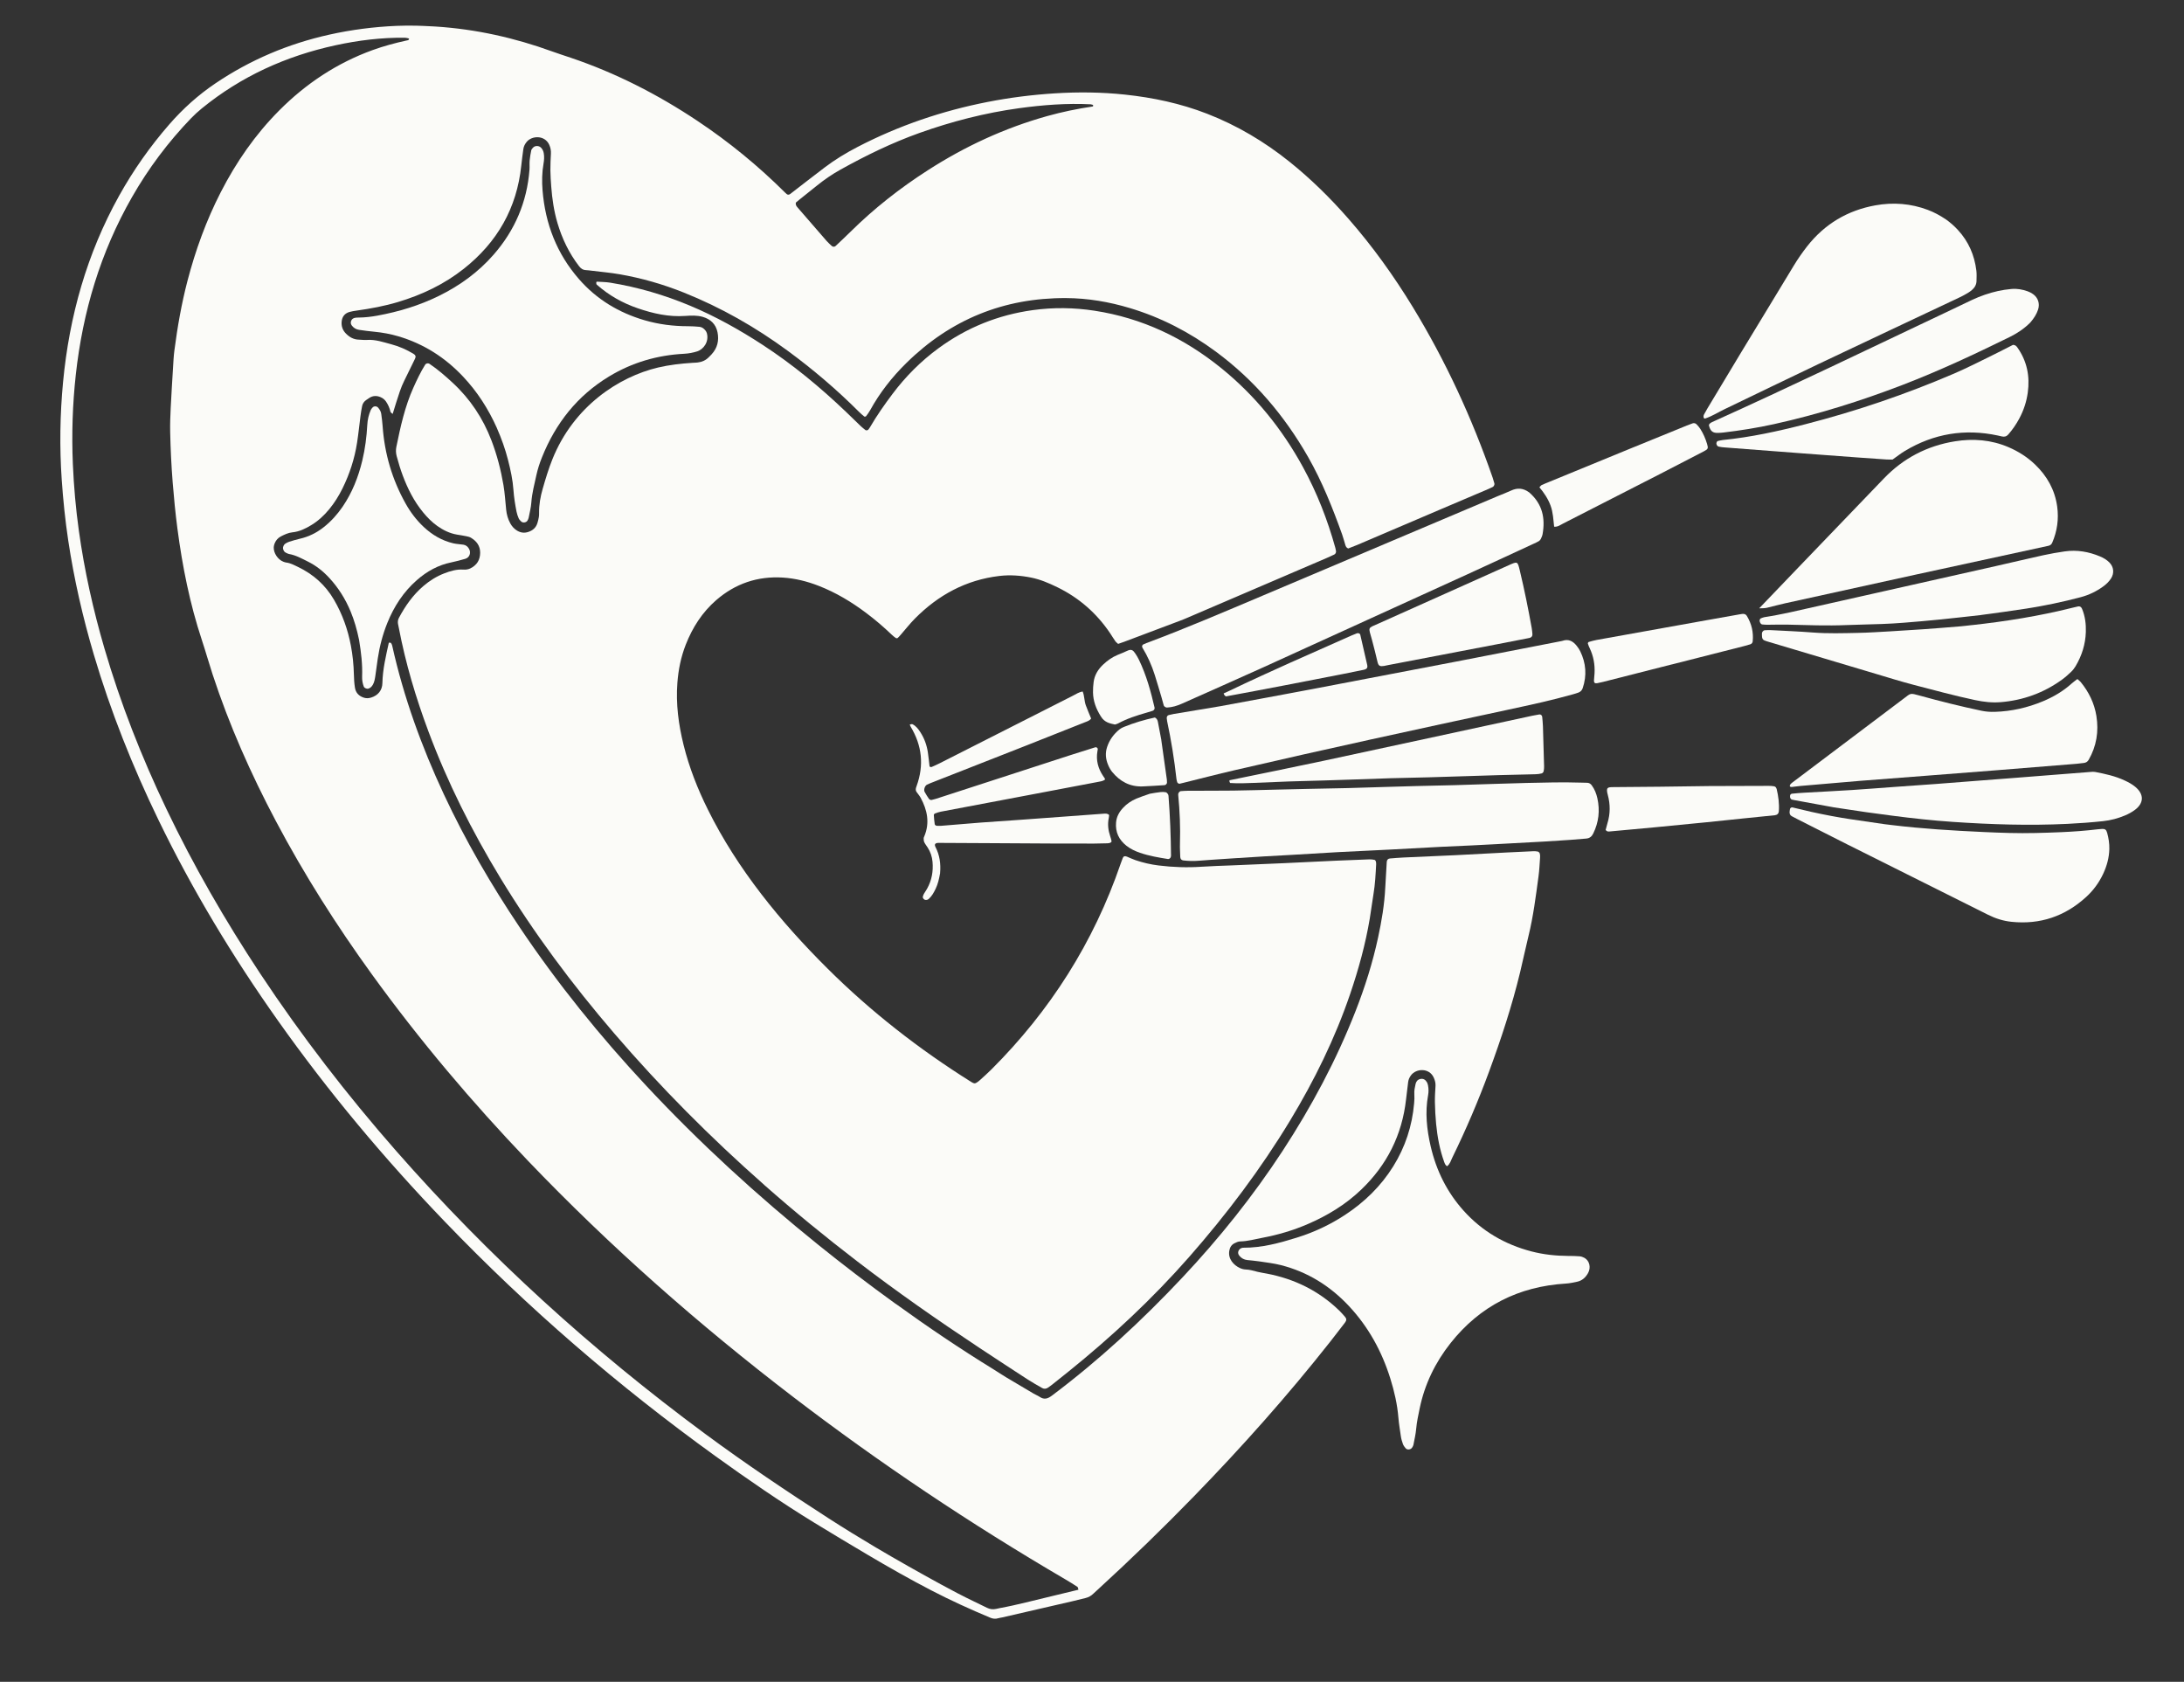
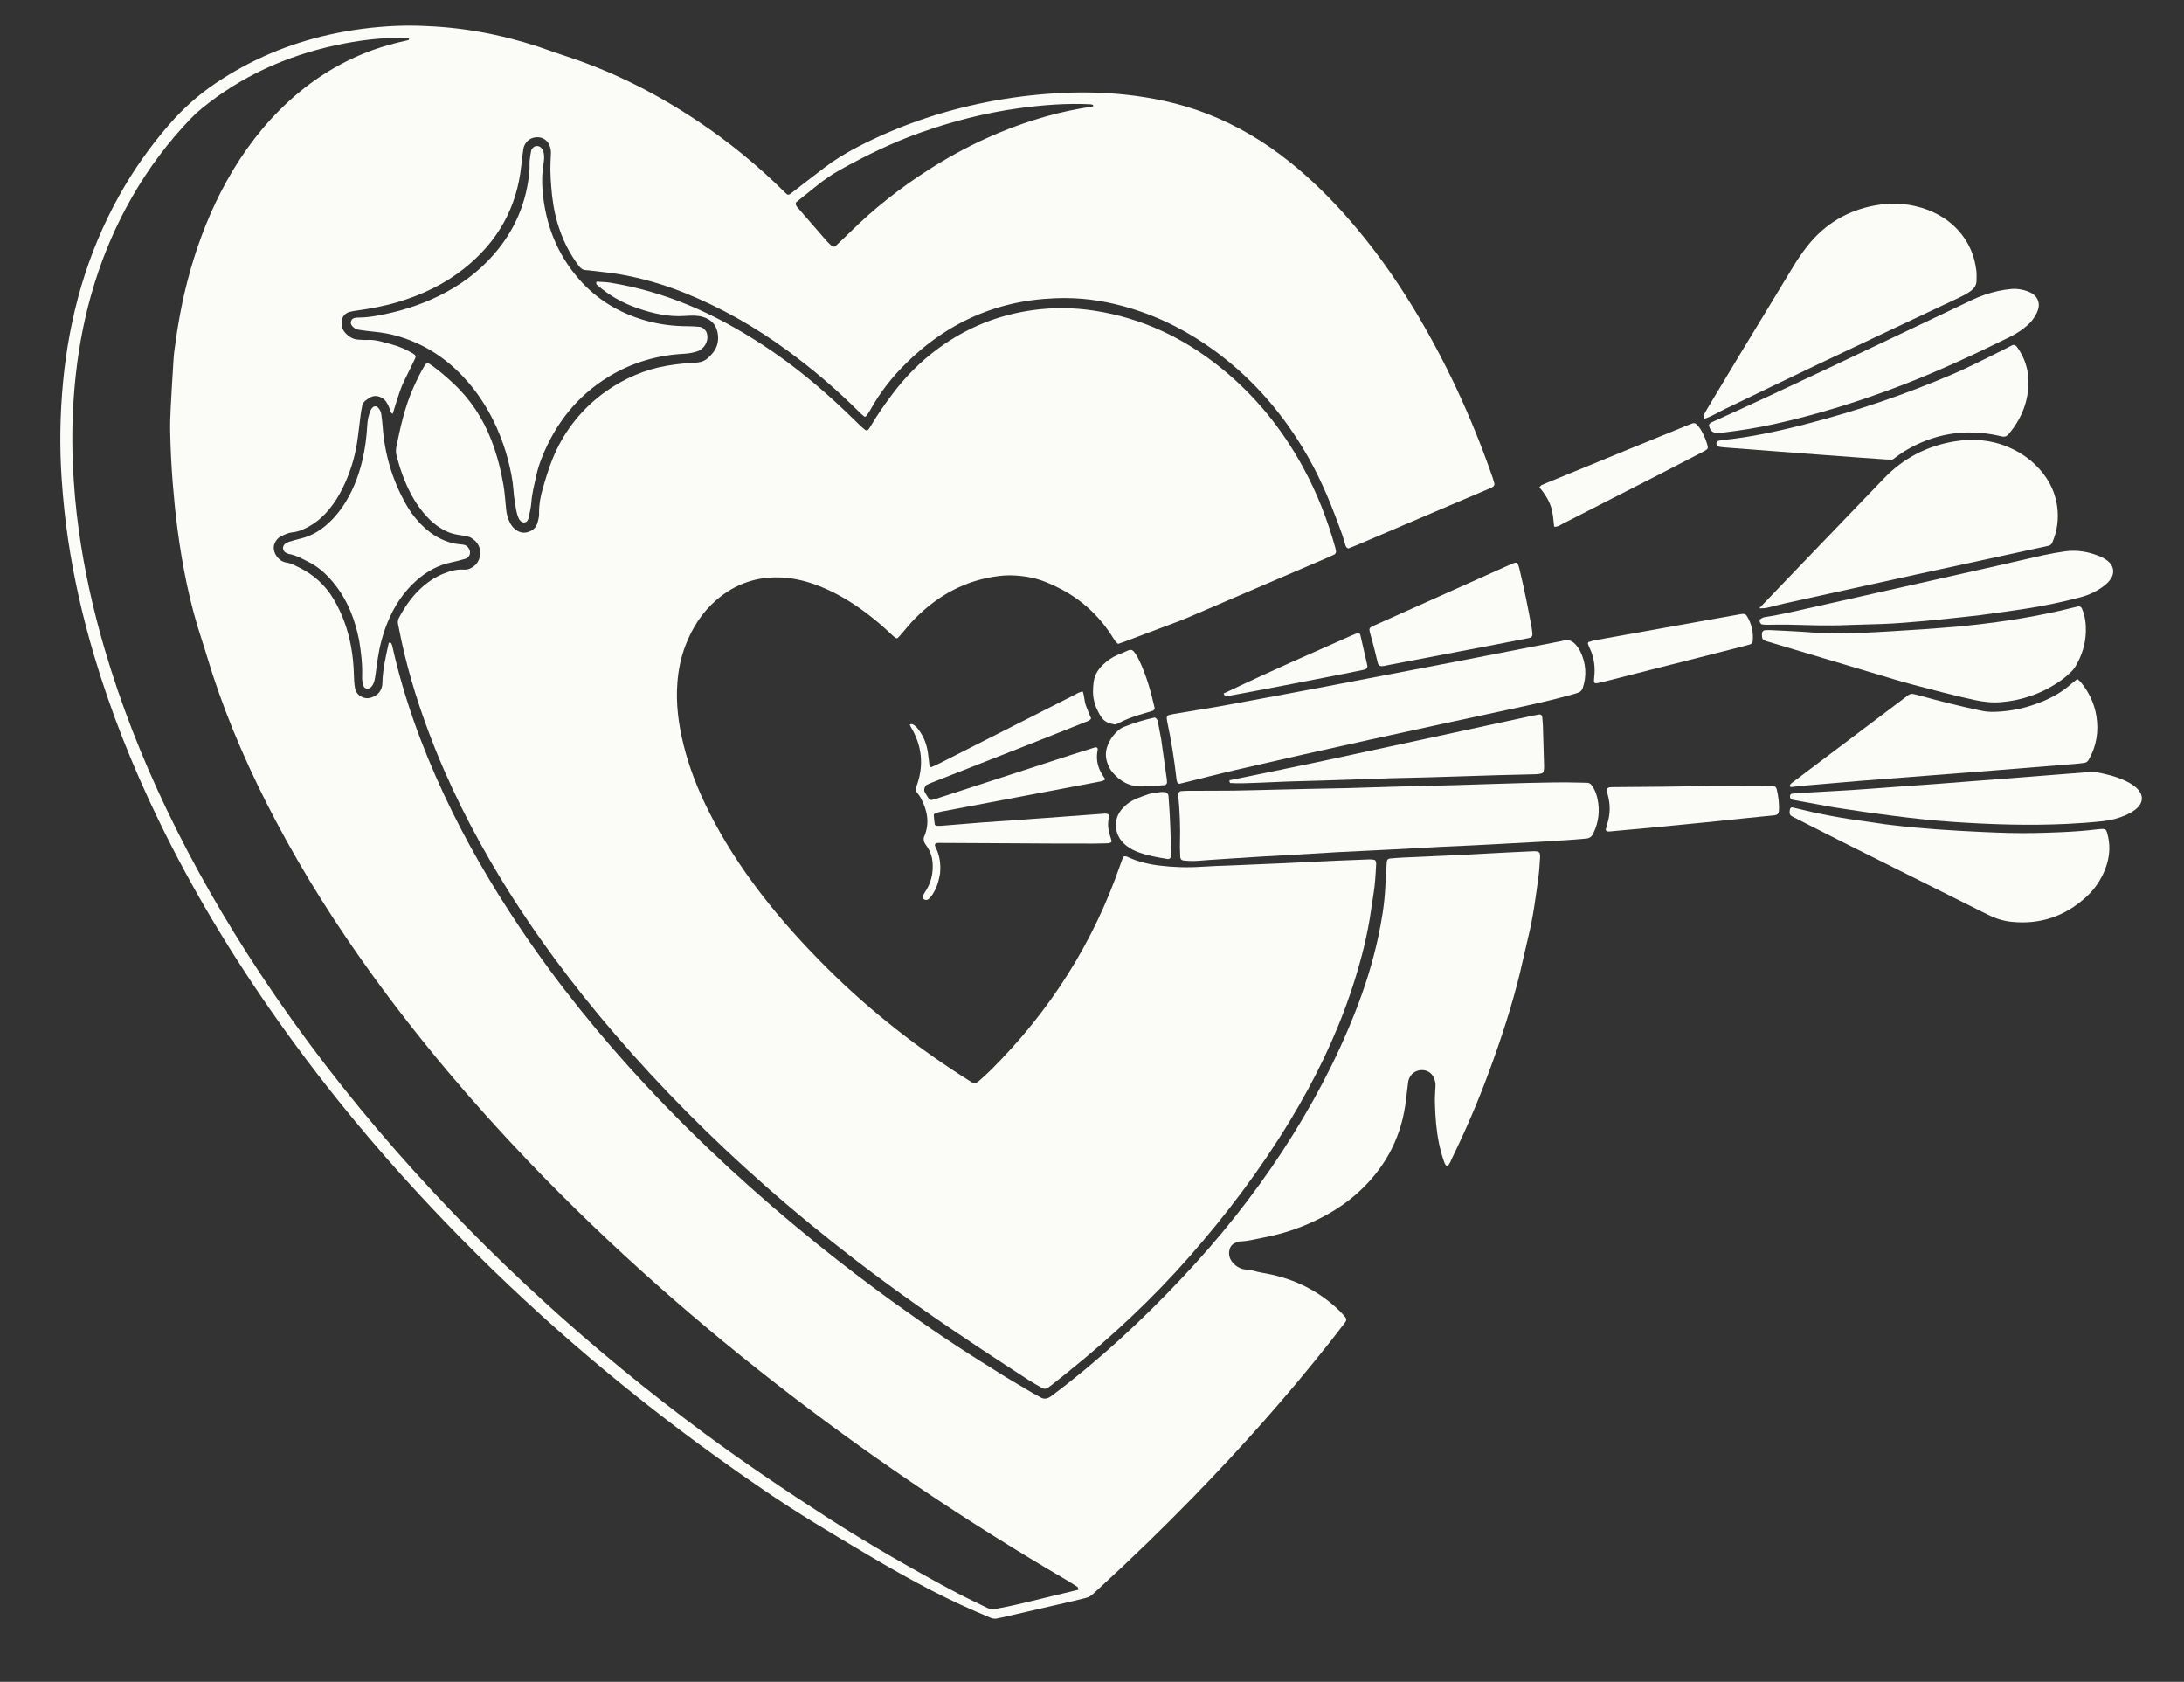
<svg xmlns="http://www.w3.org/2000/svg" width="226" height="174" viewBox="0 0 226 174" fill="none">
  <rect x="0" y="0" width="226" height="174" fill="#333333" stroke="none" />
  <g clip-path="url(#clip0_2_722)">
    <path d="M92.689 134.891C96.006 137.287 99.334 139.535 102.755 141.638C103.209 141.917 103.65 142.216 104.106 142.491C105.049 143.059 105.996 143.617 106.946 144.175C107.159 144.301 107.396 144.392 107.601 144.528C108.064 144.834 108.434 144.705 108.851 144.392C113.728 140.733 118.181 136.611 122.353 132.174C126.185 128.099 129.666 123.748 132.729 119.065C135.711 114.501 138.272 109.716 140.263 104.634C141.238 102.148 142.041 99.61 142.604 97C142.971 95.298 143.262 93.58 143.347 91.835C143.391 90.947 143.447 90.061 143.501 89.174C143.513 88.967 143.635 88.835 143.82 88.819C144.281 88.783 144.741 88.74 145.201 88.719C147.012 88.636 148.822 88.563 150.631 88.476C152.405 88.391 154.179 88.289 155.953 88.196C156.841 88.151 157.727 88.107 158.614 88.07C158.791 88.062 158.973 88.065 159.142 88.104C159.222 88.123 159.314 88.231 159.339 88.314C159.376 88.447 159.375 88.596 159.366 88.736C159.32 89.374 159.293 90.016 159.208 90.647C158.926 92.724 158.669 94.805 158.166 96.846C157.861 98.088 157.603 99.34 157.302 100.584C156.458 104.076 155.335 107.483 154.095 110.852C152.978 113.888 151.707 116.859 150.285 119.766C150.133 120.077 150.045 120.439 149.741 120.658C149.572 120.555 149.507 120.392 149.447 120.224C148.982 118.946 148.741 117.618 148.608 116.272C148.537 115.529 148.499 114.782 148.484 114.036C148.473 113.469 148.515 112.901 148.547 112.334C148.561 112.04 148.491 111.778 148.374 111.512C147.913 110.452 146.533 110.525 145.998 111.265C145.847 111.473 145.749 111.695 145.716 111.946C145.637 112.545 145.564 113.146 145.498 113.745C145.085 117.426 143.522 120.534 140.849 123.088C139.236 124.629 137.361 125.767 135.321 126.646C133.813 127.297 132.247 127.759 130.636 128.061C129.872 128.203 129.116 128.423 128.327 128.438C128.126 128.443 127.912 128.54 127.728 128.636C127.428 128.793 127.266 129.059 127.208 129.397C127.056 130.266 127.681 130.897 128.28 131.179C128.468 131.269 128.686 131.335 128.893 131.341C129.327 131.352 129.73 131.482 130.143 131.585C130.452 131.662 130.77 131.706 131.084 131.767C133.948 132.311 136.464 133.544 138.571 135.577C138.774 135.773 138.965 135.988 139.151 136.202C139.359 136.437 139.365 136.593 139.162 136.86C138.667 137.511 138.167 138.157 137.66 138.799C133.253 144.386 128.525 149.69 123.567 154.792C120.346 158.106 117.028 161.321 113.618 164.442C113.46 164.585 113.298 164.724 113.147 164.874C112.915 165.107 112.638 165.257 112.32 165.335C111.871 165.445 111.425 165.56 110.975 165.664C108.553 166.224 106.131 166.781 103.708 167.339C103.569 167.371 103.424 167.381 103.29 167.424C103.004 167.515 102.738 167.48 102.463 167.363C100.398 166.5 98.362 165.572 96.374 164.541C94.134 163.379 91.941 162.135 89.771 160.849C87.937 159.763 86.107 158.669 84.289 157.556C80.773 155.402 77.378 153.062 74.033 150.652C63.975 143.4 54.623 135.332 46.028 126.389C39.763 119.87 33.969 112.955 28.744 105.569C24.076 98.971 19.902 92.077 16.381 84.796C13.714 79.285 11.451 73.615 9.713 67.74C8.562 63.852 7.659 59.905 7.057 55.895C6.746 53.822 6.534 51.737 6.388 49.643C6.155 46.261 6.206 42.888 6.526 39.521C7.172 32.721 8.983 26.262 12.319 20.266C13.794 17.616 15.529 15.151 17.52 12.866C18.928 11.25 20.506 9.83 22.287 8.628C25.895 6.192 29.83 4.53 34.072 3.585C36.365 3.074 38.691 2.776 41.037 2.676C42.385 2.62 43.736 2.659 45.085 2.746C49.228 3.013 53.236 3.905 57.132 5.32C57.766 5.55 58.408 5.755 59.047 5.97C63.722 7.547 68.074 9.775 72.172 12.508C75.435 14.682 78.455 17.155 81.236 19.92C81.285 19.97 81.339 20.016 81.39 20.066C81.499 20.167 81.646 20.168 81.773 20.068C82.954 19.157 84.131 18.24 85.319 17.338C86.396 16.519 87.552 15.82 88.752 15.198C93.007 12.991 97.5 11.468 102.2 10.547C104.505 10.095 106.831 9.803 109.172 9.657C111.588 9.506 114.004 9.532 116.413 9.788C119.32 10.096 122.163 10.701 124.899 11.763C128.006 12.969 130.833 14.65 133.43 16.729C135.656 18.513 137.678 20.504 139.553 22.65C142.04 25.494 144.235 28.552 146.2 31.774C149.598 37.348 152.314 43.242 154.456 49.407C154.525 49.607 154.583 49.812 154.641 50.018C154.673 50.127 154.581 50.328 154.475 50.378C154.316 50.456 154.155 50.532 153.992 50.603C152.39 51.284 150.788 51.964 149.186 52.647C146.277 53.887 143.371 55.132 140.462 56.372C140.139 56.509 139.806 56.632 139.513 56.746C139.32 56.666 139.264 56.533 139.221 56.4C139.103 56.028 139.012 55.647 138.879 55.28C137.892 52.536 136.818 49.83 135.367 47.289C132.922 43.006 129.794 39.319 125.815 36.379C123.107 34.377 120.155 32.845 116.924 31.875C114.768 31.227 112.564 30.85 110.311 30.839C103.885 30.809 98.367 33.05 93.786 37.56C92.309 39.011 91.038 40.63 90.036 42.452C89.918 42.668 89.767 42.866 89.619 43.063C89.59 43.101 89.471 43.122 89.439 43.096C89.246 42.942 89.06 42.779 88.884 42.603C86.592 40.311 84.132 38.217 81.522 36.299C78.184 33.847 74.616 31.812 70.766 30.271C68.614 29.41 66.4 28.771 64.118 28.376C63.175 28.212 62.216 28.13 61.264 28.012C61.052 27.986 60.84 27.957 60.627 27.946C60.316 27.933 60.102 27.776 59.919 27.537C58.886 26.196 58.169 24.698 57.689 23.082C57.323 21.849 57.139 20.585 57.042 19.308C57 18.74 56.961 18.171 56.954 17.604C56.949 17.036 56.981 16.468 57.009 15.9C57.025 15.574 56.971 15.275 56.833 14.973C56.365 13.958 55.041 14.028 54.509 14.67C54.32 14.897 54.192 15.143 54.155 15.431C54.08 15.995 54 16.558 53.942 17.125C53.485 21.537 51.452 25.072 47.994 27.807C45.961 29.416 43.658 30.505 41.184 31.247C39.785 31.667 38.355 31.93 36.911 32.133C36.665 32.166 36.419 32.206 36.18 32.271C35.68 32.408 35.402 32.761 35.355 33.264C35.308 33.756 35.457 34.169 35.807 34.52C36.171 34.887 36.59 35.123 37.119 35.139C37.404 35.147 37.69 35.19 37.97 35.17C38.845 35.107 39.654 35.398 40.475 35.614C41.305 35.833 42.083 36.175 42.814 36.625C43.005 36.742 43.05 36.885 42.964 37.069C42.934 37.134 42.906 37.199 42.874 37.263C42.531 37.965 42.194 38.671 41.842 39.368C41.47 40.101 41.246 40.887 40.992 41.663C40.871 42.034 40.761 42.408 40.633 42.826C40.536 42.736 40.425 42.681 40.408 42.606C40.317 42.218 40.165 41.865 39.941 41.539C39.794 41.327 39.6 41.181 39.365 41.083C38.98 40.923 38.603 40.929 38.242 41.152C38.121 41.227 38.005 41.308 37.889 41.389C37.679 41.538 37.528 41.742 37.477 41.992C37.404 42.338 37.349 42.69 37.303 43.041C37.184 43.957 37.093 44.878 36.951 45.79C36.694 47.452 36.181 49.037 35.435 50.545C35.054 51.313 34.605 52.034 34.059 52.695C33.535 53.33 32.937 53.884 32.233 54.315C31.623 54.689 30.986 55.002 30.261 55.074C29.826 55.117 29.442 55.307 29.062 55.499C28.767 55.648 28.559 55.893 28.43 56.197C28.376 56.325 28.334 56.468 28.327 56.606C28.297 57.217 28.752 57.898 29.323 58.116C29.423 58.154 29.526 58.188 29.629 58.202C30.063 58.256 30.438 58.465 30.822 58.647C32.402 59.402 33.659 60.511 34.551 62.033C35.422 63.522 35.995 65.12 36.312 66.81C36.496 67.79 36.596 68.778 36.62 69.775C36.63 70.235 36.657 70.7 36.73 71.153C36.818 71.689 37.155 72.033 37.683 72.191C37.934 72.266 38.173 72.242 38.415 72.167C39.123 71.947 39.555 71.414 39.57 70.681C39.601 69.25 39.933 67.871 40.237 66.489C40.338 66.5 40.428 66.484 40.453 66.516C40.513 66.596 40.562 66.697 40.584 66.796C41.77 72.127 43.62 77.227 45.925 82.168C48.169 86.977 50.828 91.552 53.786 95.953C57.702 101.778 62.098 107.219 66.886 112.345C72.403 118.251 78.352 123.693 84.643 128.762C87.245 130.861 89.9 132.887 92.672 134.888L92.689 134.891ZM26.944 100.753C31.21 107.193 35.921 113.295 41.015 119.099C50.596 130.015 61.285 139.718 72.963 148.343C77.109 151.405 81.387 154.277 85.718 157.069C87.331 158.108 88.964 159.114 90.615 160.091C92.848 161.412 95.105 162.684 97.383 163.928C98.505 164.539 99.635 165.139 100.788 165.688C101.237 165.903 101.683 166.122 102.13 166.34C102.427 166.487 102.737 166.531 103.062 166.46C103.2 166.43 103.338 166.397 103.478 166.371C105.261 166.048 107.008 165.565 108.773 165.155C109.707 164.937 110.635 164.705 111.596 164.473C111.557 164.351 111.555 164.219 111.491 164.176C111.076 163.903 110.652 163.642 110.223 163.391C100.46 157.677 91.07 151.406 82.084 144.532C72.328 137.069 63.132 128.975 54.637 120.096C48.832 114.027 43.419 107.626 38.492 100.818C34.819 95.744 31.467 90.468 28.537 84.93C25.955 80.052 23.722 75.024 22.001 69.777C21.614 68.597 21.279 67.396 20.888 66.218C19.642 62.459 18.873 58.598 18.358 54.681C18.15 53.095 17.996 51.504 17.869 49.91C17.731 48.172 17.648 46.434 17.61 44.693C17.592 43.876 17.623 43.058 17.663 42.242C17.733 40.821 17.821 39.404 17.909 37.983C17.944 37.416 17.969 36.846 18.043 36.282C18.358 33.849 18.781 31.435 19.4 29.058C20.229 25.883 21.341 22.818 22.838 19.896C24.437 16.776 26.411 13.923 28.89 11.431C31.663 8.646 34.863 6.52 38.569 5.178C39.707 4.766 40.873 4.454 42.053 4.194C42.151 4.171 42.265 4.177 42.32 4.068C42.331 4.046 42.328 3.985 42.322 3.985C42.187 3.954 42.05 3.906 41.914 3.903C39.486 3.875 37.091 4.17 34.724 4.683C29.607 5.792 24.953 7.897 20.879 11.219C20.495 11.534 20.125 11.869 19.78 12.227C17.401 14.696 15.36 17.42 13.658 20.396C10.394 26.097 8.561 32.257 7.845 38.759C7.506 41.835 7.408 44.926 7.54 48.023C7.64 50.334 7.843 52.633 8.162 54.92C8.738 59.043 9.64 63.097 10.81 67.094C12.48 72.803 14.649 78.318 17.213 83.681C20.023 89.56 23.266 95.19 26.942 100.751L26.944 100.753ZM112.887 10.793C110.395 10.665 107.917 10.856 105.452 11.195C101.925 11.68 98.492 12.562 95.136 13.759C92.284 14.779 89.577 16.099 86.937 17.57C86.098 18.038 85.308 18.581 84.56 19.184C83.953 19.674 83.339 20.16 82.73 20.647C82.592 20.756 82.46 20.872 82.352 20.962C82.307 21.204 82.424 21.34 82.54 21.474C83.541 22.629 84.538 23.783 85.543 24.934C85.706 25.12 85.896 25.282 86.076 25.453C86.183 25.551 86.359 25.553 86.461 25.457C86.975 24.969 87.498 24.485 88.002 23.986C90.436 21.578 93.116 19.475 95.992 17.627C99.838 15.151 103.947 13.245 108.359 12.01C109.899 11.581 111.461 11.258 113.044 11.021C113.121 11.01 113.147 10.947 113.107 10.87C113.094 10.843 113.049 10.834 112.887 10.796L112.887 10.793Z" fill="#FBFBF8" />
    <path d="M79.084 122.59C73.527 117.691 68.368 112.507 63.589 106.946C59.227 101.869 55.234 96.521 51.758 90.797C48.838 85.985 46.319 80.978 44.346 75.704C43.036 72.205 41.971 68.634 41.27 64.96C41.243 64.82 41.207 64.684 41.185 64.542C41.15 64.327 41.177 64.117 41.281 63.922C41.938 62.689 42.732 61.56 43.797 60.644C44.45 60.084 45.169 59.63 45.973 59.32C46.606 59.075 47.252 58.886 47.944 58.93C48.195 58.946 48.439 58.919 48.67 58.806C49.34 58.474 49.681 57.945 49.687 57.191C49.691 56.473 49.317 55.987 48.736 55.636C48.59 55.546 48.405 55.51 48.233 55.474C47.919 55.409 47.603 55.363 47.289 55.31C46.538 55.182 45.873 54.856 45.257 54.42C44.703 54.026 44.228 53.547 43.796 53.023C43.319 52.445 42.909 51.822 42.556 51.163C41.884 49.903 41.409 48.567 41.046 47.187C40.962 46.868 40.951 46.555 41.014 46.237C41.441 44.147 41.897 42.066 42.778 40.105C43.142 39.295 43.523 38.492 43.993 37.736C44.089 37.582 44.298 37.544 44.458 37.652C45.316 38.23 46.09 38.907 46.848 39.607C48.654 41.279 49.978 43.271 50.856 45.569C51.431 47.069 51.829 48.61 52.099 50.193C52.242 51.036 52.289 51.887 52.378 52.734C52.43 53.235 52.562 53.71 52.807 54.152C52.982 54.469 53.218 54.731 53.533 54.914C53.89 55.12 54.256 55.167 54.66 55.036C55.137 54.881 55.464 54.593 55.611 54.116C55.675 53.914 55.722 53.705 55.759 53.498C55.785 53.358 55.786 53.213 55.784 53.073C55.773 52.211 55.923 51.376 56.163 50.551C56.459 49.526 56.764 48.506 57.162 47.516C59.355 42.042 64.035 38.984 68.092 38.025C69.271 37.748 70.47 37.614 71.676 37.536C71.853 37.525 72.03 37.525 72.207 37.502C72.642 37.449 73.028 37.278 73.339 36.962C73.439 36.861 73.541 36.763 73.638 36.658C74.236 36.006 74.421 35.234 74.25 34.383C74.078 33.535 73.532 33.019 72.714 32.782C72.124 32.613 71.512 32.645 70.912 32.686C69.211 32.807 67.594 32.441 66.005 31.897C64.441 31.363 63.023 30.569 61.782 29.473C61.756 29.451 61.72 29.424 61.715 29.395C61.702 29.33 61.699 29.262 61.706 29.196C61.707 29.175 61.752 29.138 61.775 29.141C62.235 29.172 62.699 29.172 63.152 29.246C66.004 29.711 68.756 30.516 71.423 31.634C74.053 32.736 76.529 34.123 78.913 35.676C82.02 37.7 84.864 40.052 87.543 42.61C88.056 43.101 88.562 43.602 89.076 44.093C89.228 44.239 89.4 44.365 89.565 44.5C89.627 44.55 89.804 44.517 89.853 44.45C89.915 44.364 89.983 44.282 90.035 44.191C90.732 42.99 91.53 41.857 92.362 40.749C93.717 38.948 95.293 37.367 97.111 36.034C100.035 33.89 103.293 32.578 106.887 32.083C109.014 31.792 111.132 31.819 113.256 32.145C118.194 32.904 122.533 34.974 126.391 38.1C129.886 40.934 132.665 44.368 134.822 48.31C136.279 50.971 137.375 53.778 138.186 56.699C138.214 56.802 138.229 56.909 138.249 57.013C138.274 57.143 138.193 57.315 138.077 57.369C137.82 57.491 137.564 57.611 137.302 57.724C132.503 59.783 127.704 61.841 122.906 63.898C122.644 64.009 122.382 64.121 122.116 64.219C120.189 64.947 118.262 65.672 116.333 66.397C116.134 66.472 115.933 66.537 115.703 66.617C115.602 66.521 115.484 66.439 115.407 66.329C115.223 66.068 115.061 65.79 114.883 65.525C113.483 63.446 111.663 61.85 109.403 60.75C108.538 60.329 107.659 59.95 106.712 59.759C105.626 59.54 104.535 59.458 103.428 59.587C99.964 59.995 97.087 61.56 94.662 64.012C94.163 64.516 93.724 65.08 93.257 65.614C93.141 65.747 93.028 65.884 92.898 66.002C92.859 66.038 92.751 66.043 92.707 66.014C92.561 65.915 92.424 65.805 92.295 65.683C91.447 64.871 90.557 64.109 89.617 63.405C88.104 62.269 86.496 61.304 84.727 60.615C83.527 60.146 82.286 59.835 81.003 59.755C78.399 59.594 76.092 60.376 74.119 62.084C72.667 63.344 71.656 64.924 70.96 66.701C70.466 67.967 70.198 69.285 70.095 70.642C69.927 72.83 70.216 74.968 70.739 77.082C71.315 79.402 72.185 81.615 73.248 83.753C74.784 86.853 76.656 89.74 78.763 92.48C80.868 95.219 83.183 97.769 85.63 100.203C90.135 104.682 95.115 108.56 100.494 111.933C100.584 111.989 100.679 112.043 100.779 112.073C100.84 112.092 100.925 112.084 100.98 112.054C101.104 111.985 101.226 111.906 101.33 111.812C101.752 111.431 102.18 111.057 102.582 110.654C108.668 104.583 113.167 97.51 115.962 89.368C116.032 89.167 116.106 88.968 116.184 88.769C116.257 88.582 116.396 88.539 116.615 88.628C116.911 88.75 117.2 88.891 117.502 88.993C118.277 89.256 119.073 89.44 119.886 89.54C121.371 89.725 122.858 89.775 124.354 89.672C125.381 89.602 126.411 89.576 127.44 89.534C129.215 89.459 130.99 89.389 132.763 89.308C134.609 89.225 136.454 89.129 138.298 89.045C139.432 88.993 140.568 88.949 141.704 88.91C141.878 88.904 142.057 88.927 142.23 88.96C142.283 88.971 142.348 89.045 142.367 89.104C142.398 89.203 142.409 89.311 142.404 89.416C142.349 90.444 142.301 91.475 142.129 92.493C141.988 93.333 141.887 94.181 141.746 95.023C141.299 97.692 140.581 100.292 139.709 102.852C138.143 107.445 136.014 111.771 133.506 115.919C130.463 120.952 126.933 125.623 123.058 130.039C119.248 134.378 115.042 138.297 110.549 141.917C110.023 142.341 109.496 142.762 108.966 143.181C108.798 143.314 108.631 143.442 108.453 143.562C108.265 143.689 108.056 143.726 107.85 143.609C107.357 143.326 106.859 143.053 106.382 142.744C104.713 141.662 103.049 140.572 101.389 139.475C97.064 136.611 92.807 133.647 88.691 130.487C85.42 127.977 82.228 125.369 79.08 122.592L79.084 122.59Z" fill="#FBFBF8" />
    <path d="M51.416 44.278C50.519 42.275 49.384 40.524 47.934 38.979C46.072 36.994 43.852 35.575 41.235 34.798C40.415 34.555 39.578 34.402 38.728 34.321C38.198 34.271 37.67 34.201 37.144 34.124C36.854 34.081 36.609 33.936 36.424 33.703C36.307 33.557 36.263 33.391 36.332 33.206C36.401 33.023 36.541 32.92 36.722 32.884C36.86 32.855 37.003 32.854 37.146 32.853C37.788 32.847 38.421 32.77 39.051 32.656C41.265 32.251 43.399 31.607 45.422 30.611C47.581 29.549 49.499 28.159 51.087 26.338C53.284 23.821 54.534 20.899 54.791 17.56C54.815 17.242 54.781 16.92 54.809 16.602C54.841 16.252 54.903 15.901 54.974 15.555C54.993 15.458 55.076 15.369 55.145 15.29C55.355 15.041 55.773 15.047 55.997 15.29C56.148 15.453 56.234 15.643 56.269 15.856C56.331 16.211 56.309 16.566 56.246 16.917C56.084 17.834 56.069 18.755 56.142 19.68C56.419 23.151 57.616 26.248 59.917 28.882C61.743 30.974 64.031 32.351 66.685 33.129C68.16 33.561 69.672 33.751 71.21 33.75C71.599 33.751 71.991 33.776 72.378 33.812C72.64 33.835 72.839 33.992 72.997 34.19C73.061 34.272 73.118 34.37 73.145 34.468C73.396 35.385 72.77 36.156 72.148 36.353C71.711 36.491 71.261 36.576 70.793 36.601C68.01 36.744 65.407 37.505 63.02 38.951C59.74 40.939 57.489 43.793 56.076 47.334C55.838 47.929 55.64 48.536 55.504 49.163C55.301 50.099 55.049 51.024 54.983 51.99C54.946 52.518 54.807 53.039 54.707 53.562C54.688 53.663 54.635 53.762 54.587 53.852C54.471 54.068 54.11 54.127 53.934 53.955C53.836 53.857 53.727 53.752 53.673 53.627C53.577 53.401 53.493 53.163 53.447 52.921C53.305 52.189 53.186 51.457 53.133 50.709C53.059 49.643 52.831 48.601 52.565 47.568C52.282 46.465 51.904 45.393 51.414 44.278L51.416 44.278Z" fill="#FBFBF8" />
-     <path d="M147.768 112.271C147.843 112.674 147.838 112.993 147.779 113.311C147.452 115.093 147.643 116.854 148.046 118.596C148.624 121.101 149.733 123.343 151.456 125.26C153.364 127.382 155.726 128.756 158.481 129.473C159.727 129.797 160.996 129.93 162.278 129.939C162.669 129.941 163.06 129.944 163.45 129.977C163.621 129.992 163.8 130.051 163.951 130.135C164.489 130.43 164.653 131.144 164.329 131.718C164.073 132.171 163.719 132.498 163.195 132.609C162.814 132.689 162.437 132.774 162.041 132.798C157.163 133.093 153.157 135.106 150.113 138.946C148.525 140.951 147.425 143.201 146.906 145.724C146.762 146.421 146.609 147.111 146.547 147.822C146.497 148.385 146.364 148.941 146.258 149.499C146.238 149.597 146.174 149.692 146.116 149.78C145.981 149.986 145.619 150.029 145.463 149.845C145.349 149.711 145.234 149.565 145.176 149.405C145.079 149.139 144.998 148.862 144.959 148.585C144.872 147.953 144.76 147.327 144.707 146.686C144.595 145.302 144.286 143.95 143.871 142.623C142.989 139.8 141.599 137.266 139.567 135.102C137.624 133.032 135.296 131.587 132.537 130.886C131.817 130.704 131.07 130.62 130.335 130.507C129.913 130.443 129.489 130.41 129.065 130.364C128.729 130.329 128.457 130.175 128.246 129.916C128.125 129.77 128.082 129.594 128.159 129.419C128.233 129.253 128.369 129.138 128.556 129.099C128.589 129.093 128.626 129.09 128.662 129.09C130.571 129.099 132.387 128.608 134.186 128.048C135.958 127.498 137.629 126.716 139.184 125.695C141.2 124.37 142.895 122.724 144.175 120.667C145.418 118.67 146.129 116.494 146.333 114.153C146.36 113.835 146.378 113.513 146.355 113.195C146.329 112.832 146.408 112.488 146.485 112.144C146.543 111.886 146.702 111.691 146.971 111.631C147.293 111.562 147.518 111.716 147.67 111.991C147.704 112.052 147.723 112.122 147.768 112.273L147.768 112.271Z" fill="#FBFBF8" />
-     <path d="M158.242 50.944C159.619 52.144 159.916 53.61 159.628 55.254C159.599 55.426 159.523 55.592 159.447 55.752C159.403 55.843 159.326 55.935 159.241 55.986C159.057 56.095 158.861 56.181 158.668 56.269C156.347 57.341 154.028 58.42 151.704 59.482C144.725 62.667 137.745 65.853 130.76 69.026C127.947 70.304 125.118 71.542 122.297 72.805C121.804 73.025 121.3 73.176 120.761 73.204C120.642 73.21 120.458 73.094 120.426 72.987C120.348 72.714 120.281 72.437 120.199 72.164C119.966 71.38 119.738 70.597 119.49 69.819C119.179 68.833 118.759 67.895 118.219 67.009C118.138 66.877 118.192 66.72 118.329 66.661C118.426 66.618 118.524 66.573 118.623 66.537C122.717 65.007 126.731 63.286 130.755 61.585C138.836 58.172 146.911 54.748 154.99 51.329C155.449 51.136 155.917 50.965 156.366 50.755C157.001 50.459 157.6 50.476 158.24 50.944L158.242 50.944Z" fill="#FBFBF8" />
    <path d="M149.353 87.6C147.411 87.703 145.566 87.807 143.722 87.903C141.983 87.994 140.243 88.066 138.506 88.159C136.84 88.249 135.173 88.358 133.507 88.454C132.62 88.506 131.732 88.549 130.846 88.601C129.819 88.663 128.789 88.728 127.762 88.794C126.946 88.847 126.132 88.9 125.316 88.957C124.89 88.986 124.464 89.015 124.04 89.052C123.506 89.098 122.975 89.081 122.444 89.019C122.259 88.998 122.137 88.862 122.133 88.659C122.118 88.196 122.087 87.735 122.102 87.272C122.15 85.6 122.087 83.932 121.923 82.268C121.918 82.233 121.922 82.198 121.922 82.162C121.919 82.055 122.067 81.861 122.168 81.853C122.416 81.837 122.665 81.814 122.911 81.813C124.474 81.805 126.038 81.813 127.602 81.795C129.13 81.775 130.658 81.727 132.184 81.692C133.214 81.668 134.244 81.642 135.276 81.62C136.662 81.591 138.047 81.572 139.431 81.536C140.815 81.501 142.2 81.453 143.587 81.411C144.582 81.381 145.576 81.351 146.569 81.325C147.883 81.292 149.198 81.268 150.512 81.233C151.896 81.195 153.281 81.145 154.668 81.101C155.768 81.066 156.869 81.031 157.971 81.004C159.855 80.958 161.736 80.913 163.62 80.971C163.833 80.977 164.046 80.979 164.259 80.987C164.449 80.997 164.593 81.091 164.706 81.239C165.009 81.645 165.191 82.112 165.298 82.599C165.575 83.857 165.437 85.069 164.869 86.232C164.715 86.549 164.491 86.733 164.133 86.759C163.602 86.799 163.071 86.854 162.54 86.89C161.653 86.952 160.768 87.012 159.882 87.062C158.108 87.161 156.336 87.254 154.562 87.35C153.782 87.392 153.002 87.433 152.22 87.471C151.296 87.515 150.374 87.556 149.353 87.602L149.353 87.6Z" fill="#FBFBF8" />
    <path d="M201.356 22.692C201.854 23.05 202.249 23.407 202.61 23.799C203.707 24.989 204.318 26.4 204.513 27.995C204.556 28.345 204.534 28.704 204.529 29.058C204.525 29.437 204.353 29.741 204.074 29.986C203.94 30.102 203.798 30.21 203.647 30.3C203.372 30.463 203.093 30.619 202.803 30.756C197.958 33.046 193.105 35.321 188.263 37.622C184.994 39.176 181.738 40.761 178.474 42.328C177.804 42.649 177.174 43.055 176.465 43.294C176.38 43.323 176.326 43.295 176.303 43.205C176.295 43.171 176.276 43.139 176.279 43.109C176.287 43.039 176.288 42.962 176.32 42.904C176.437 42.684 176.557 42.468 176.685 42.255C177.837 40.338 178.984 38.418 180.144 36.506C181.965 33.5 183.799 30.501 185.614 27.493C186.038 26.792 186.503 26.123 187.006 25.481C188.816 23.175 191.178 21.769 194.054 21.247C195.906 20.912 197.73 21.049 199.502 21.719C200.136 21.959 200.731 22.274 201.356 22.698L201.356 22.692Z" fill="#FBFBF8" />
    <path d="M126.373 73.046C129.636 72.442 132.812 71.861 135.983 71.259C140.898 70.326 145.812 69.385 150.723 68.439C154.346 67.741 157.967 67.03 161.588 66.324C161.624 66.317 161.658 66.309 161.691 66.298C162.331 66.075 162.794 66.35 163.171 66.836C163.302 67.004 163.426 67.182 163.518 67.371C164.123 68.609 164.22 69.887 163.777 71.197C163.707 71.406 163.558 71.567 163.351 71.648C163.153 71.725 162.948 71.781 162.744 71.84C160.557 72.457 158.338 72.936 156.117 73.413C146.647 75.444 137.179 77.499 127.745 79.688C125.982 80.097 124.232 80.553 122.474 80.987C122.336 81.021 122.2 81.056 122.062 81.087C121.984 81.103 121.836 81.003 121.817 80.924C121.791 80.821 121.755 80.72 121.743 80.615C121.521 78.603 121.199 76.606 120.777 74.627C120.755 74.522 120.748 74.416 120.734 74.31C120.716 74.164 120.807 74.013 120.939 73.983C121.11 73.941 121.282 73.898 121.457 73.867C123.066 73.596 124.677 73.329 126.373 73.048L126.373 73.046Z" fill="#FBFBF8" />
    <path d="M182.046 62.931C183.348 61.573 184.65 60.215 185.954 58.856C188.957 55.731 191.958 52.607 194.962 49.483C196.977 47.39 199.434 46.121 202.292 45.659C204.182 45.354 206.047 45.499 207.831 46.261C208.853 46.697 209.78 47.285 210.585 48.055C211.83 49.246 212.635 50.677 212.876 52.398C213.055 53.695 212.881 54.947 212.363 56.149C212.288 56.324 212.153 56.431 211.969 56.469C207.392 57.462 202.813 58.451 198.236 59.45C193.728 60.434 189.224 61.424 184.718 62.419C184.094 62.556 183.479 62.731 182.858 62.876C182.652 62.924 182.439 62.932 182.147 62.936C182.065 62.914 182.048 62.932 182.048 62.932L182.046 62.931Z" fill="#FBFBF8" />
    <path d="M191.274 87.421C189.461 86.501 187.72 85.621 185.979 84.741C185.789 84.645 185.602 84.542 185.414 84.444C185.237 84.351 185.174 84.192 185.187 84.002C185.193 83.897 185.212 83.793 185.232 83.688C185.251 83.596 185.381 83.513 185.475 83.534C186.13 83.689 186.784 83.851 187.441 83.997C188.793 84.295 190.152 84.556 191.52 84.76C192.679 84.933 193.838 85.099 194.997 85.268C195.244 85.303 195.491 85.329 195.738 85.358C198.912 85.745 202.1 85.937 205.292 86.083C206.178 86.124 207.066 86.157 207.953 86.18C209.728 86.228 211.5 86.17 213.276 86.097C214.553 86.044 215.826 85.949 217.094 85.796C217.236 85.78 217.377 85.771 217.518 85.761C217.823 85.743 217.961 85.843 218.047 86.16C218.198 86.709 218.286 87.266 218.273 87.841C218.251 88.745 218.015 89.594 217.636 90.406C217.208 91.317 216.623 92.118 215.882 92.796C213.691 94.8 211.113 95.676 208.154 95.371C207.302 95.284 206.491 95.027 205.721 94.641C200.93 92.245 196.136 89.853 191.274 87.418L191.274 87.421Z" fill="#FBFBF8" />
    <path d="M185.466 80.965C189.352 78.033 193.179 75.145 197.01 72.264C197.745 71.713 197.622 71.682 198.649 71.966C200.769 72.552 202.903 73.085 205.056 73.537C205.513 73.632 205.969 73.662 206.431 73.647C208.153 73.595 209.805 73.219 211.393 72.558C212.483 72.104 213.489 71.517 214.37 70.722C214.552 70.559 214.754 70.418 214.966 70.255C215.095 70.369 215.216 70.447 215.302 70.553C216.153 71.588 216.727 72.763 216.937 74.088C217.19 75.68 216.946 77.2 216.136 78.611C216.021 78.811 215.85 78.916 215.621 78.938C215.374 78.961 215.127 79.003 214.88 79.022C212.156 79.242 209.434 79.465 206.711 79.681C204.234 79.879 201.758 80.07 199.282 80.261C197.017 80.436 194.753 80.602 192.489 80.785C190.438 80.952 188.389 81.133 186.337 81.312C186.019 81.34 185.704 81.393 185.386 81.422C185.33 81.428 185.232 81.394 185.216 81.352C185.195 81.301 185.226 81.216 185.258 81.162C185.292 81.103 185.356 81.061 185.464 80.965L185.466 80.965Z" fill="#FBFBF8" />
    <path d="M204.054 64.675C207.608 64.284 211.039 63.731 214.419 62.887C214.626 62.835 214.833 62.785 215.04 62.741C215.225 62.701 215.369 62.795 215.45 62.989C215.771 63.758 215.868 64.564 215.842 65.389C215.802 66.66 215.428 67.834 214.783 68.923C214.657 69.134 214.502 69.335 214.324 69.505C214.016 69.798 213.698 70.085 213.352 70.333C211.462 71.693 209.345 72.457 207.03 72.646C206.145 72.718 205.266 72.621 204.388 72.433C202.268 71.982 200.178 71.416 198.084 70.87C196.745 70.523 195.423 70.106 194.097 69.712C190.389 68.609 186.683 67.5 182.977 66.393C182.842 66.353 182.705 66.311 182.576 66.255C182.436 66.197 182.357 66.073 182.339 65.927C182.321 65.787 182.324 65.643 182.327 65.502C182.329 65.386 182.486 65.212 182.592 65.207C182.804 65.196 183.017 65.182 183.23 65.192C184.685 65.27 186.139 65.326 187.591 65.439C189.153 65.561 190.714 65.511 192.276 65.478C193.376 65.456 194.475 65.383 195.575 65.321C196.745 65.254 197.914 65.181 199.081 65.098C200.356 65.007 201.63 64.904 202.903 64.798C203.257 64.77 203.609 64.719 204.054 64.671L204.054 64.675Z" fill="#FBFBF8" />
    <path d="M37.155 66.201C36.938 65.137 36.662 64.184 36.281 63.262C35.744 61.969 35.013 60.803 34.06 59.775C33.425 59.092 32.708 58.518 31.869 58.105C31.233 57.79 30.615 57.437 29.901 57.315C29.798 57.297 29.704 57.237 29.606 57.195C29.426 57.12 29.336 56.968 29.295 56.79C29.251 56.598 29.362 56.346 29.539 56.239C29.659 56.166 29.784 56.094 29.917 56.053C30.289 55.936 30.663 55.82 31.042 55.735C31.96 55.526 32.777 55.114 33.511 54.533C34.269 53.933 34.907 53.221 35.453 52.424C36.447 50.968 37.081 49.355 37.491 47.648C37.782 46.435 37.94 45.201 38.007 43.958C38.036 43.415 38.156 42.905 38.369 42.413C38.408 42.319 38.487 42.238 38.555 42.159C38.696 41.996 38.983 42.006 39.122 42.168C39.286 42.36 39.419 42.572 39.452 42.824C39.508 43.247 39.563 43.67 39.594 44.094C39.794 46.938 40.578 49.607 41.971 52.095C42.477 53 43.097 53.819 43.857 54.529C44.732 55.346 45.734 55.934 46.9 56.21C47.243 56.291 47.603 56.298 47.952 56.353C48.215 56.393 48.404 56.553 48.534 56.779C48.77 57.19 48.588 57.69 48.145 57.816C47.667 57.95 47.189 58.086 46.702 58.184C45.341 58.459 44.179 59.108 43.143 60.013C41.751 61.233 40.771 62.739 40.083 64.445C39.602 65.636 39.281 66.873 39.09 68.141C39.001 68.739 38.928 69.338 38.839 69.936C38.79 70.252 38.742 70.571 38.577 70.852C38.466 71.042 38.322 71.192 38.1 71.249C37.949 71.29 37.7 71.176 37.648 71.045C37.52 70.707 37.459 70.357 37.472 70.001C37.519 68.751 37.376 67.519 37.155 66.201Z" fill="#FBFBF8" />
    <path d="M208.952 43.311C208.607 43.944 208.242 44.466 207.819 44.949C207.632 45.163 207.414 45.216 207.151 45.154C207.011 45.122 206.874 45.089 206.735 45.059C203.319 44.328 200.108 44.856 197.114 46.657C196.69 46.912 196.3 47.224 195.841 47.547C195.649 47.544 195.405 47.551 195.159 47.535C194.202 47.471 193.247 47.404 192.292 47.334C190.381 47.193 188.469 47.051 186.558 46.908C183.869 46.706 181.179 46.5 178.49 46.293C178.278 46.277 178.066 46.256 177.859 46.209C177.714 46.175 177.635 46.053 177.613 45.898C177.603 45.817 177.677 45.647 177.74 45.633C177.914 45.596 178.086 45.543 178.261 45.526C181.164 45.238 184.005 44.615 186.822 43.89C192.087 42.538 197.222 40.79 202.217 38.646C203.39 38.142 204.53 37.562 205.677 37.004C206.57 36.569 207.451 36.112 208.306 35.679C208.546 35.683 208.662 35.815 208.766 35.961C209.757 37.367 210.067 38.935 209.834 40.615C209.706 41.534 209.431 42.415 208.952 43.309L208.952 43.311Z" fill="#FBFBF8" />
    <path d="M97.284 90.324C97.175 90.94 97.056 91.46 96.823 91.945C96.639 92.332 96.436 92.707 96.114 92.997C96.005 93.096 95.869 93.128 95.72 93.096C95.599 93.07 95.461 92.885 95.493 92.779C95.523 92.679 95.549 92.572 95.601 92.484C95.705 92.298 95.834 92.127 95.938 91.941C96.419 91.075 96.585 90.141 96.498 89.164C96.452 88.627 96.28 88.122 95.982 87.666C95.864 87.489 95.73 87.319 95.64 87.128C95.584 87.007 95.585 86.856 95.581 86.717C95.58 86.651 95.623 86.583 95.649 86.518C96.231 85.122 95.956 83.806 95.267 82.533C95.149 82.316 94.976 82.129 94.837 81.924C94.754 81.799 94.751 81.656 94.785 81.515C94.803 81.448 94.829 81.381 94.853 81.314C95.628 79.174 95.412 77.132 94.238 75.187C94.202 75.127 94.183 75.056 94.142 74.957C94.244 74.945 94.356 74.895 94.427 74.929C94.788 75.11 95.026 75.424 95.239 75.754C95.651 76.389 95.902 77.088 96.015 77.835C96.09 78.325 96.134 78.82 96.193 79.309C96.26 79.329 96.338 79.38 96.385 79.36C96.679 79.236 96.969 79.103 97.253 78.96C101.845 76.632 106.436 74.3 111.028 71.975C111.342 71.817 111.638 71.606 112.035 71.544C112.225 71.999 112.192 72.513 112.36 72.972C112.528 73.436 112.727 73.891 112.91 74.338C112.743 74.57 112.498 74.635 112.268 74.725C110.223 75.538 108.177 76.353 106.13 77.159C102.959 78.407 99.785 79.647 96.614 80.893C96.384 80.983 96.152 81.073 95.927 81.18C95.705 81.285 95.562 81.715 95.68 81.926C95.819 82.173 95.962 82.418 96.126 82.647C96.177 82.718 96.314 82.783 96.394 82.766C96.67 82.707 96.941 82.617 97.21 82.528C101.734 81.061 106.258 79.589 110.781 78.122C111.624 77.848 112.471 77.586 113.318 77.321C113.472 77.272 113.613 77.387 113.595 77.535C113.588 77.605 113.57 77.675 113.558 77.745C113.403 78.668 113.633 79.504 114.144 80.274C114.202 80.362 114.266 80.448 114.321 80.537C114.339 80.565 114.339 80.606 114.349 80.648C114.125 80.832 113.84 80.853 113.571 80.906C111.444 81.313 109.318 81.714 107.191 82.117C103.914 82.737 100.636 83.355 97.359 83.977C97.152 84.016 96.95 84.085 96.754 84.16C96.699 84.18 96.629 84.268 96.632 84.32C96.652 84.638 96.678 84.956 96.726 85.269C96.742 85.367 96.851 85.434 96.966 85.438C97.109 85.44 97.251 85.451 97.391 85.438C98.77 85.327 100.15 85.204 101.53 85.1C102.946 84.994 104.362 84.906 105.778 84.803C107.23 84.701 108.682 84.592 110.134 84.485C111.48 84.385 112.824 84.283 114.169 84.188C114.377 84.173 114.598 84.138 114.771 84.323C114.76 84.426 114.757 84.533 114.735 84.636C114.598 85.281 114.677 85.906 114.885 86.523C114.941 86.691 114.994 86.862 115.025 87.033C115.034 87.077 114.965 87.162 114.913 87.183C114.817 87.223 114.709 87.245 114.605 87.248C114.143 87.263 113.683 87.275 113.221 87.276C111.872 87.278 110.523 87.278 109.174 87.272C106.937 87.261 104.699 87.245 102.462 87.233C100.687 87.222 98.912 87.212 97.134 87.206C96.772 87.204 96.656 87.35 96.811 87.647C97.23 88.463 97.364 89.326 97.28 90.322L97.284 90.324Z" fill="#FBFBF8" />
    <path d="M210.103 33.362C209.439 34.025 208.731 34.487 207.961 34.868C204.331 36.652 200.669 38.367 196.889 39.819C192.546 41.49 188.115 42.877 183.569 43.882C181.837 44.265 180.085 44.541 178.324 44.751C178.147 44.772 177.971 44.779 177.792 44.787C177.241 44.812 176.988 44.611 176.843 44.02C176.829 43.966 176.875 43.875 176.92 43.831C176.996 43.761 177.09 43.703 177.183 43.662C185.335 39.986 193.382 36.091 201.466 32.27C202.333 31.861 203.192 31.439 204.06 31.033C204.93 30.626 205.836 30.311 206.773 30.104C207.221 30.004 207.681 29.941 208.139 29.898C208.713 29.843 209.273 29.945 209.814 30.135C210.011 30.205 210.205 30.307 210.377 30.427C210.903 30.797 211.1 31.419 210.901 32.026C210.745 32.507 210.478 32.923 210.102 33.364L210.103 33.362Z" fill="#FBFBF8" />
-     <path d="M204.976 63.635C203.543 63.791 202.204 63.949 200.861 64.083C199.59 64.212 198.316 64.323 197.043 64.424C196.263 64.487 195.483 64.532 194.704 64.56C193.497 64.606 192.29 64.62 191.083 64.67C189.057 64.757 187.035 64.675 185.011 64.625C184.302 64.607 183.591 64.636 182.881 64.637C182.705 64.636 182.528 64.624 182.351 64.605C182.176 64.586 182.026 64.253 182.113 64.09C182.129 64.06 182.142 64.01 182.167 63.999C182.298 63.946 182.428 63.878 182.565 63.855C184.392 63.576 186.187 63.136 187.986 62.734C194.151 61.355 200.316 59.966 206.478 58.577C208.14 58.203 209.796 57.806 211.462 57.44C212.19 57.281 212.924 57.154 213.662 57.047C214.923 56.867 216.138 57.077 217.308 57.567C217.673 57.72 218.007 57.916 218.285 58.199C218.738 58.66 218.799 59.311 218.444 59.855C218.227 60.188 217.945 60.455 217.627 60.684C216.93 61.188 216.167 61.556 215.332 61.779C213.478 62.272 211.603 62.664 209.707 62.962C208.164 63.206 206.614 63.405 204.977 63.631L204.976 63.635Z" fill="#FBFBF8" />
+     <path d="M204.976 63.635C203.543 63.791 202.204 63.949 200.861 64.083C199.59 64.212 198.316 64.323 197.043 64.424C196.263 64.487 195.483 64.532 194.704 64.56C193.497 64.606 192.29 64.62 191.083 64.67C189.057 64.757 187.035 64.675 185.011 64.625C184.302 64.607 183.591 64.636 182.881 64.637C182.705 64.636 182.528 64.624 182.351 64.605C182.176 64.586 182.026 64.253 182.113 64.09C182.298 63.946 182.428 63.878 182.565 63.855C184.392 63.576 186.187 63.136 187.986 62.734C194.151 61.355 200.316 59.966 206.478 58.577C208.14 58.203 209.796 57.806 211.462 57.44C212.19 57.281 212.924 57.154 213.662 57.047C214.923 56.867 216.138 57.077 217.308 57.567C217.673 57.72 218.007 57.916 218.285 58.199C218.738 58.66 218.799 59.311 218.444 59.855C218.227 60.188 217.945 60.455 217.627 60.684C216.93 61.188 216.167 61.556 215.332 61.779C213.478 62.272 211.603 62.664 209.707 62.962C208.164 63.206 206.614 63.405 204.977 63.631L204.976 63.635Z" fill="#FBFBF8" />
    <path d="M189.737 83.522C188.35 83.267 187.058 83.03 185.764 82.795C185.659 82.775 185.554 82.755 185.45 82.732C185.286 82.695 185.202 82.517 185.237 82.307C185.258 82.18 185.356 82.123 185.453 82.113C185.878 82.07 186.302 82.034 186.727 82.012C188.358 81.918 189.991 81.841 191.62 81.736C193.109 81.641 194.597 81.52 196.084 81.413C197.5 81.31 198.918 81.214 200.335 81.11C201.751 81.003 203.168 80.888 204.583 80.78C205.929 80.676 207.275 80.574 208.619 80.47C210.107 80.355 211.594 80.237 213.08 80.12C214.177 80.033 215.276 79.944 216.373 79.861C216.514 79.849 216.659 79.84 216.797 79.865C217.844 80.065 218.885 80.29 219.86 80.748C220.248 80.928 220.623 81.129 220.953 81.402C221.876 82.163 221.87 83.084 220.915 83.795C220.605 84.026 220.253 84.214 219.895 84.366C219.173 84.67 218.416 84.871 217.636 84.955C216.4 85.087 215.16 85.18 213.917 85.239C209.972 85.428 206.032 85.302 202.094 85.034C200.002 84.892 197.917 84.664 195.838 84.394C194.923 84.275 194.006 84.155 193.091 84.025C192.002 83.871 190.913 83.703 189.728 83.523L189.737 83.522Z" fill="#FBFBF8" />
    <path d="M127.229 80.725C130.462 80.057 133.697 79.411 136.924 78.72C144.142 77.173 151.354 75.606 158.568 74.049C158.811 73.996 159.057 73.957 159.301 73.915C159.433 73.894 159.575 74.019 159.587 74.163C159.615 74.481 159.651 74.799 159.662 75.119C159.708 76.502 159.746 77.886 159.782 79.271C159.785 79.447 159.776 79.629 159.735 79.799C159.714 79.885 159.62 79.994 159.538 80.015C159.335 80.069 159.12 80.098 158.911 80.102C157.632 80.137 156.354 80.159 155.078 80.196C153.694 80.234 152.311 80.282 150.926 80.326C149.898 80.358 148.868 80.392 147.838 80.421C146.524 80.456 145.211 80.478 143.899 80.515C142.585 80.554 141.275 80.606 139.961 80.651C139.003 80.683 138.045 80.717 137.086 80.744C135.844 80.781 134.601 80.807 133.359 80.85C132.118 80.892 130.877 80.951 129.635 81.002C128.891 81.034 128.146 81.064 127.294 81.008C127.202 80.856 127.218 80.791 127.232 80.725L127.229 80.725Z" fill="#FBFBF8" />
    <path d="M141.973 66.205C141.596 64.81 141.469 65.04 142.677 64.499C147.148 62.492 151.623 60.492 156.096 58.49C157.051 58.063 157.035 58.052 157.275 59.049C157.748 61.018 158.145 63.002 158.505 64.995C158.543 65.204 158.557 65.418 158.575 65.63C158.591 65.808 158.464 65.964 158.27 66.002C157.12 66.227 155.971 66.452 154.82 66.673C151.089 67.389 147.358 68.1 143.627 68.814C143.487 68.84 143.35 68.879 143.21 68.901C142.816 68.96 142.64 68.921 142.537 68.454C142.376 67.726 142.182 67.006 141.973 66.203L141.973 66.205Z" fill="#FBFBF8" />
    <path d="M169.059 46.266C170.94 45.501 172.748 44.761 174.554 44.024C174.75 43.944 174.95 43.869 175.15 43.8C175.298 43.75 175.445 43.79 175.548 43.888C175.698 44.036 175.838 44.203 175.952 44.38C176.259 44.861 176.484 45.381 176.648 45.93C176.783 46.381 176.762 46.461 176.331 46.686C174.819 47.473 173.307 48.256 171.792 49.033C168.444 50.748 165.094 52.462 161.743 54.169C161.465 54.311 161.206 54.524 160.823 54.496C160.738 53.768 160.715 53.026 160.457 52.322C160.198 51.611 159.785 50.997 159.297 50.414C159.392 50.321 159.451 50.225 159.536 50.183C159.792 50.061 160.058 49.961 160.32 49.851C163.207 48.664 166.096 47.478 169.059 46.264L169.059 46.266Z" fill="#FBFBF8" />
    <path d="M180.496 84.665C179.134 84.805 177.867 84.944 176.596 85.07C174.799 85.251 173 85.426 171.202 85.596C169.651 85.744 168.098 85.885 166.545 86.026C166.404 86.038 166.263 86.033 166.152 85.862C166.207 85.658 166.265 85.416 166.336 85.182C166.639 84.205 166.639 83.216 166.375 82.242C166.157 81.443 166.366 81.439 166.973 81.435C168.567 81.42 170.163 81.411 171.758 81.394C173.46 81.374 175.16 81.34 176.862 81.326C178.918 81.311 180.975 81.31 183.03 81.307C183.206 81.307 183.386 81.316 183.558 81.347C183.657 81.365 183.762 81.411 183.802 81.529C183.812 81.563 183.84 81.591 183.849 81.625C184.029 82.387 184.134 83.156 184.073 83.942C184.055 84.169 183.907 84.319 183.658 84.344C182.636 84.451 181.613 84.554 180.498 84.665L180.496 84.665Z" fill="#FBFBF8" />
    <path d="M172.98 68.745C170.562 69.362 168.223 69.957 165.887 70.549C165.681 70.6 165.472 70.646 165.263 70.686C165.044 70.729 164.927 70.624 164.944 70.403C164.962 70.155 164.989 69.908 165.003 69.66C165.051 68.758 164.895 67.894 164.507 67.075C164.432 66.916 164.363 66.754 164.313 66.586C164.299 66.541 164.354 66.432 164.396 66.42C164.667 66.338 164.94 66.26 165.218 66.21C169.022 65.523 172.826 64.842 176.632 64.161C177.749 63.961 178.866 63.763 179.985 63.565C180.089 63.548 180.194 63.524 180.3 63.515C180.489 63.495 180.658 63.549 180.76 63.715C181.254 64.528 181.465 65.412 181.369 66.362C181.354 66.504 181.257 66.621 181.106 66.665C180.902 66.726 180.698 66.788 180.493 66.84C178.018 67.469 175.543 68.097 172.986 68.748L172.98 68.745Z" fill="#FBFBF8" />
    <path d="M113.91 74.11C113.407 73.309 113.121 72.517 113.104 71.644C113.096 71.292 113.124 70.937 113.166 70.587C113.256 69.853 113.622 69.254 114.154 68.756C114.594 68.343 115.083 67.99 115.647 67.757C115.975 67.622 116.308 67.498 116.623 67.343C117.073 67.123 117.247 67.256 117.495 67.632C117.632 67.838 117.758 68.053 117.865 68.276C118.622 69.849 119.084 71.517 119.475 73.211C119.506 73.343 119.41 73.496 119.275 73.541C119.073 73.605 118.871 73.668 118.666 73.726C117.643 74.02 116.632 74.339 115.693 74.85C115.601 74.899 115.495 74.921 115.377 74.96C114.83 74.847 114.273 74.732 113.912 74.11L113.91 74.11Z" fill="#FBFBF8" />
    <path d="M120.171 76.568C120.373 77.992 120.56 79.326 120.747 80.662C120.76 80.766 120.757 80.873 120.76 80.979C120.763 81.052 120.642 81.203 120.575 81.214C120.539 81.221 120.506 81.232 120.47 81.234C119.727 81.278 118.984 81.337 118.239 81.363C116.937 81.411 115.903 80.859 115.092 79.869C114.915 79.653 114.776 79.396 114.667 79.136C114.411 78.529 114.352 77.91 114.57 77.266C114.817 76.535 115.252 75.946 115.842 75.465C115.978 75.356 116.141 75.273 116.304 75.207C117.356 74.778 118.441 74.463 119.51 74.231C119.731 74.356 119.787 74.524 119.822 74.7C119.938 75.291 120.05 75.885 120.176 76.566L120.171 76.568Z" fill="#FBFBF8" />
    <path d="M126.623 71.742C126.849 71.639 127.075 71.54 127.3 71.431C131.433 69.45 135.636 67.623 139.823 65.762C140.018 65.677 140.216 65.599 140.414 65.522C140.552 65.469 140.732 65.542 140.761 65.667C141.002 66.706 141.245 67.743 141.476 68.783C141.545 69.097 141.446 69.226 141.107 69.299C140.412 69.447 139.716 69.587 139.019 69.722C135.011 70.507 131.003 71.288 126.854 72.051C126.681 71.935 126.651 71.838 126.623 71.744L126.623 71.742Z" fill="#FBFBF8" />
    <path d="M118.977 82.121C119.409 82.045 119.759 81.984 120.111 81.947C120.284 81.929 120.468 81.932 120.638 81.967C120.724 81.984 120.802 82.085 120.862 82.164C120.901 82.216 120.913 82.297 120.918 82.366C121.076 84.417 121.158 86.468 121.177 88.525C121.175 88.56 121.163 88.594 121.16 88.629C121.149 88.759 120.991 88.897 120.866 88.876C119.887 88.72 118.91 88.554 117.967 88.231C117.461 88.057 116.981 87.833 116.561 87.499C115.786 86.884 115.403 86.091 115.491 85.087C115.543 84.493 115.815 84.008 116.211 83.582C116.602 83.16 117.074 82.844 117.601 82.621C118.023 82.443 118.463 82.303 118.979 82.122L118.977 82.121Z" fill="#FBFBF8" />
    <path d="M182.06 62.903C182.056 62.892 182.1 62.957 182.1 62.957C182.1 62.957 182.086 62.885 182.066 62.91C182.045 62.932 182.063 62.916 182.06 62.903Z" fill="#FBFBF8" />
  </g>
  <defs>
    <clipPath id="clip0_2_722">
      <rect width="217.037" height="161.697" fill="white" transform="translate(8.351 0.944) rotate(2.806)" />
    </clipPath>
  </defs>
</svg>